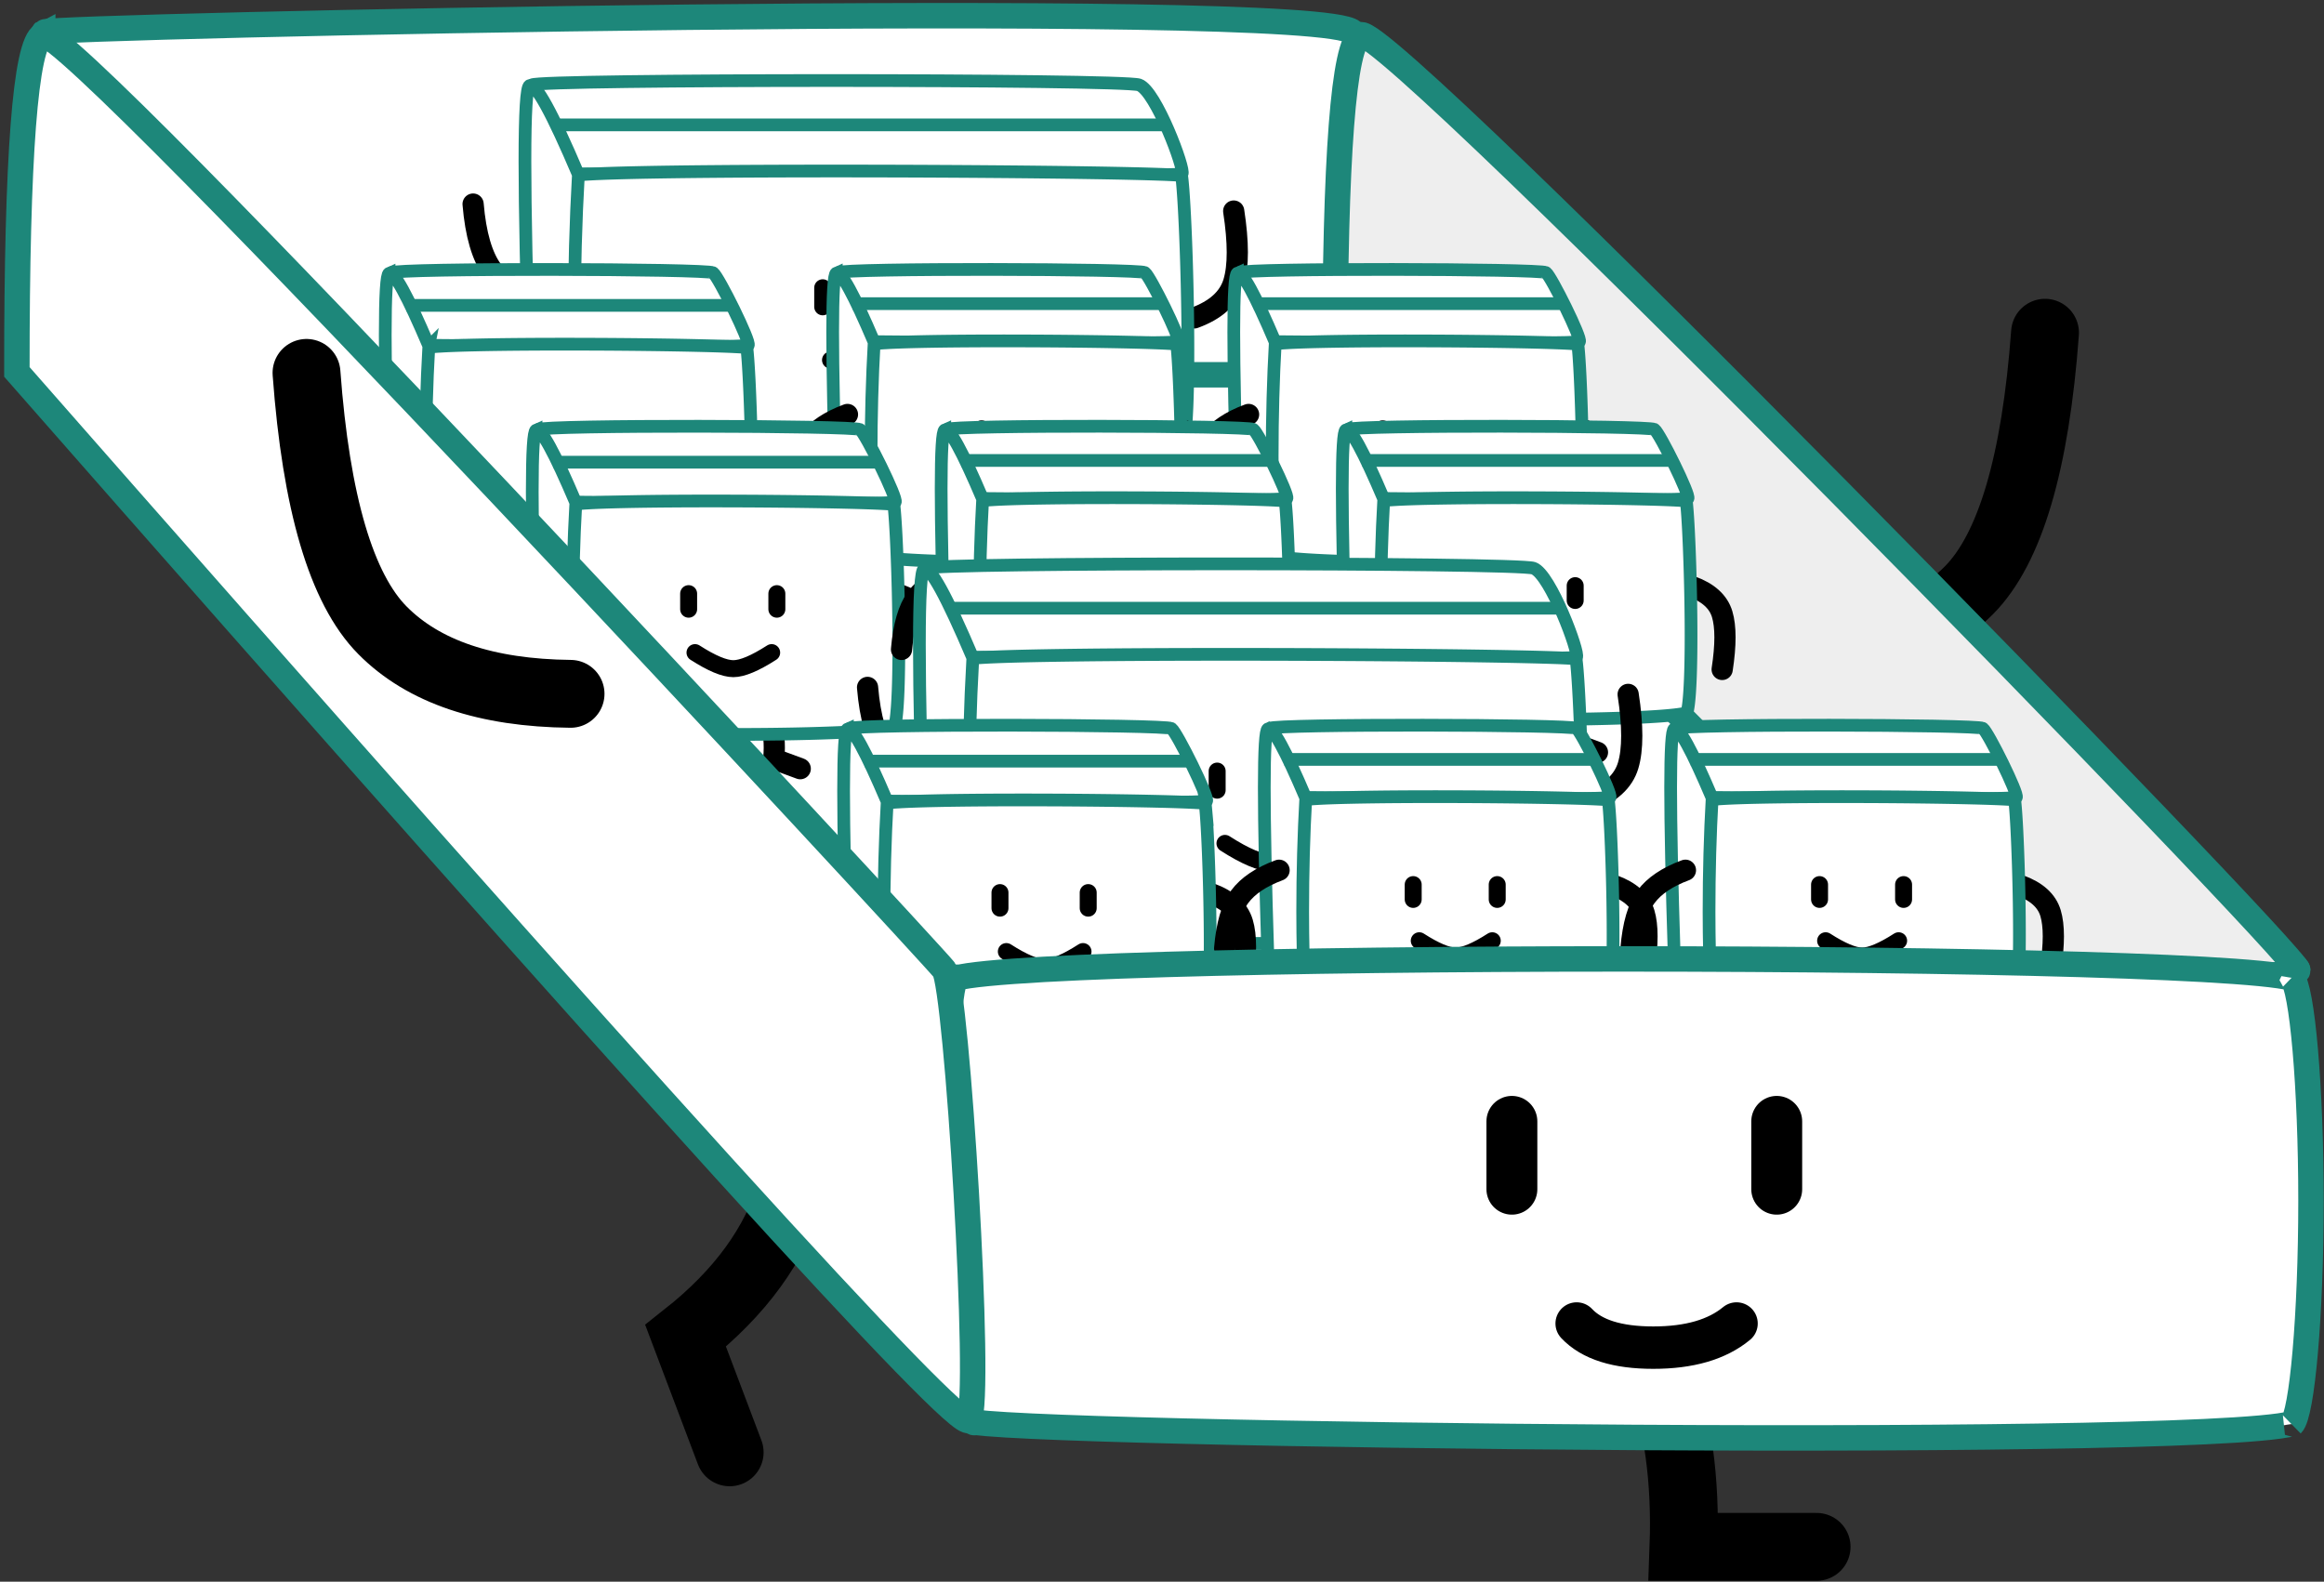
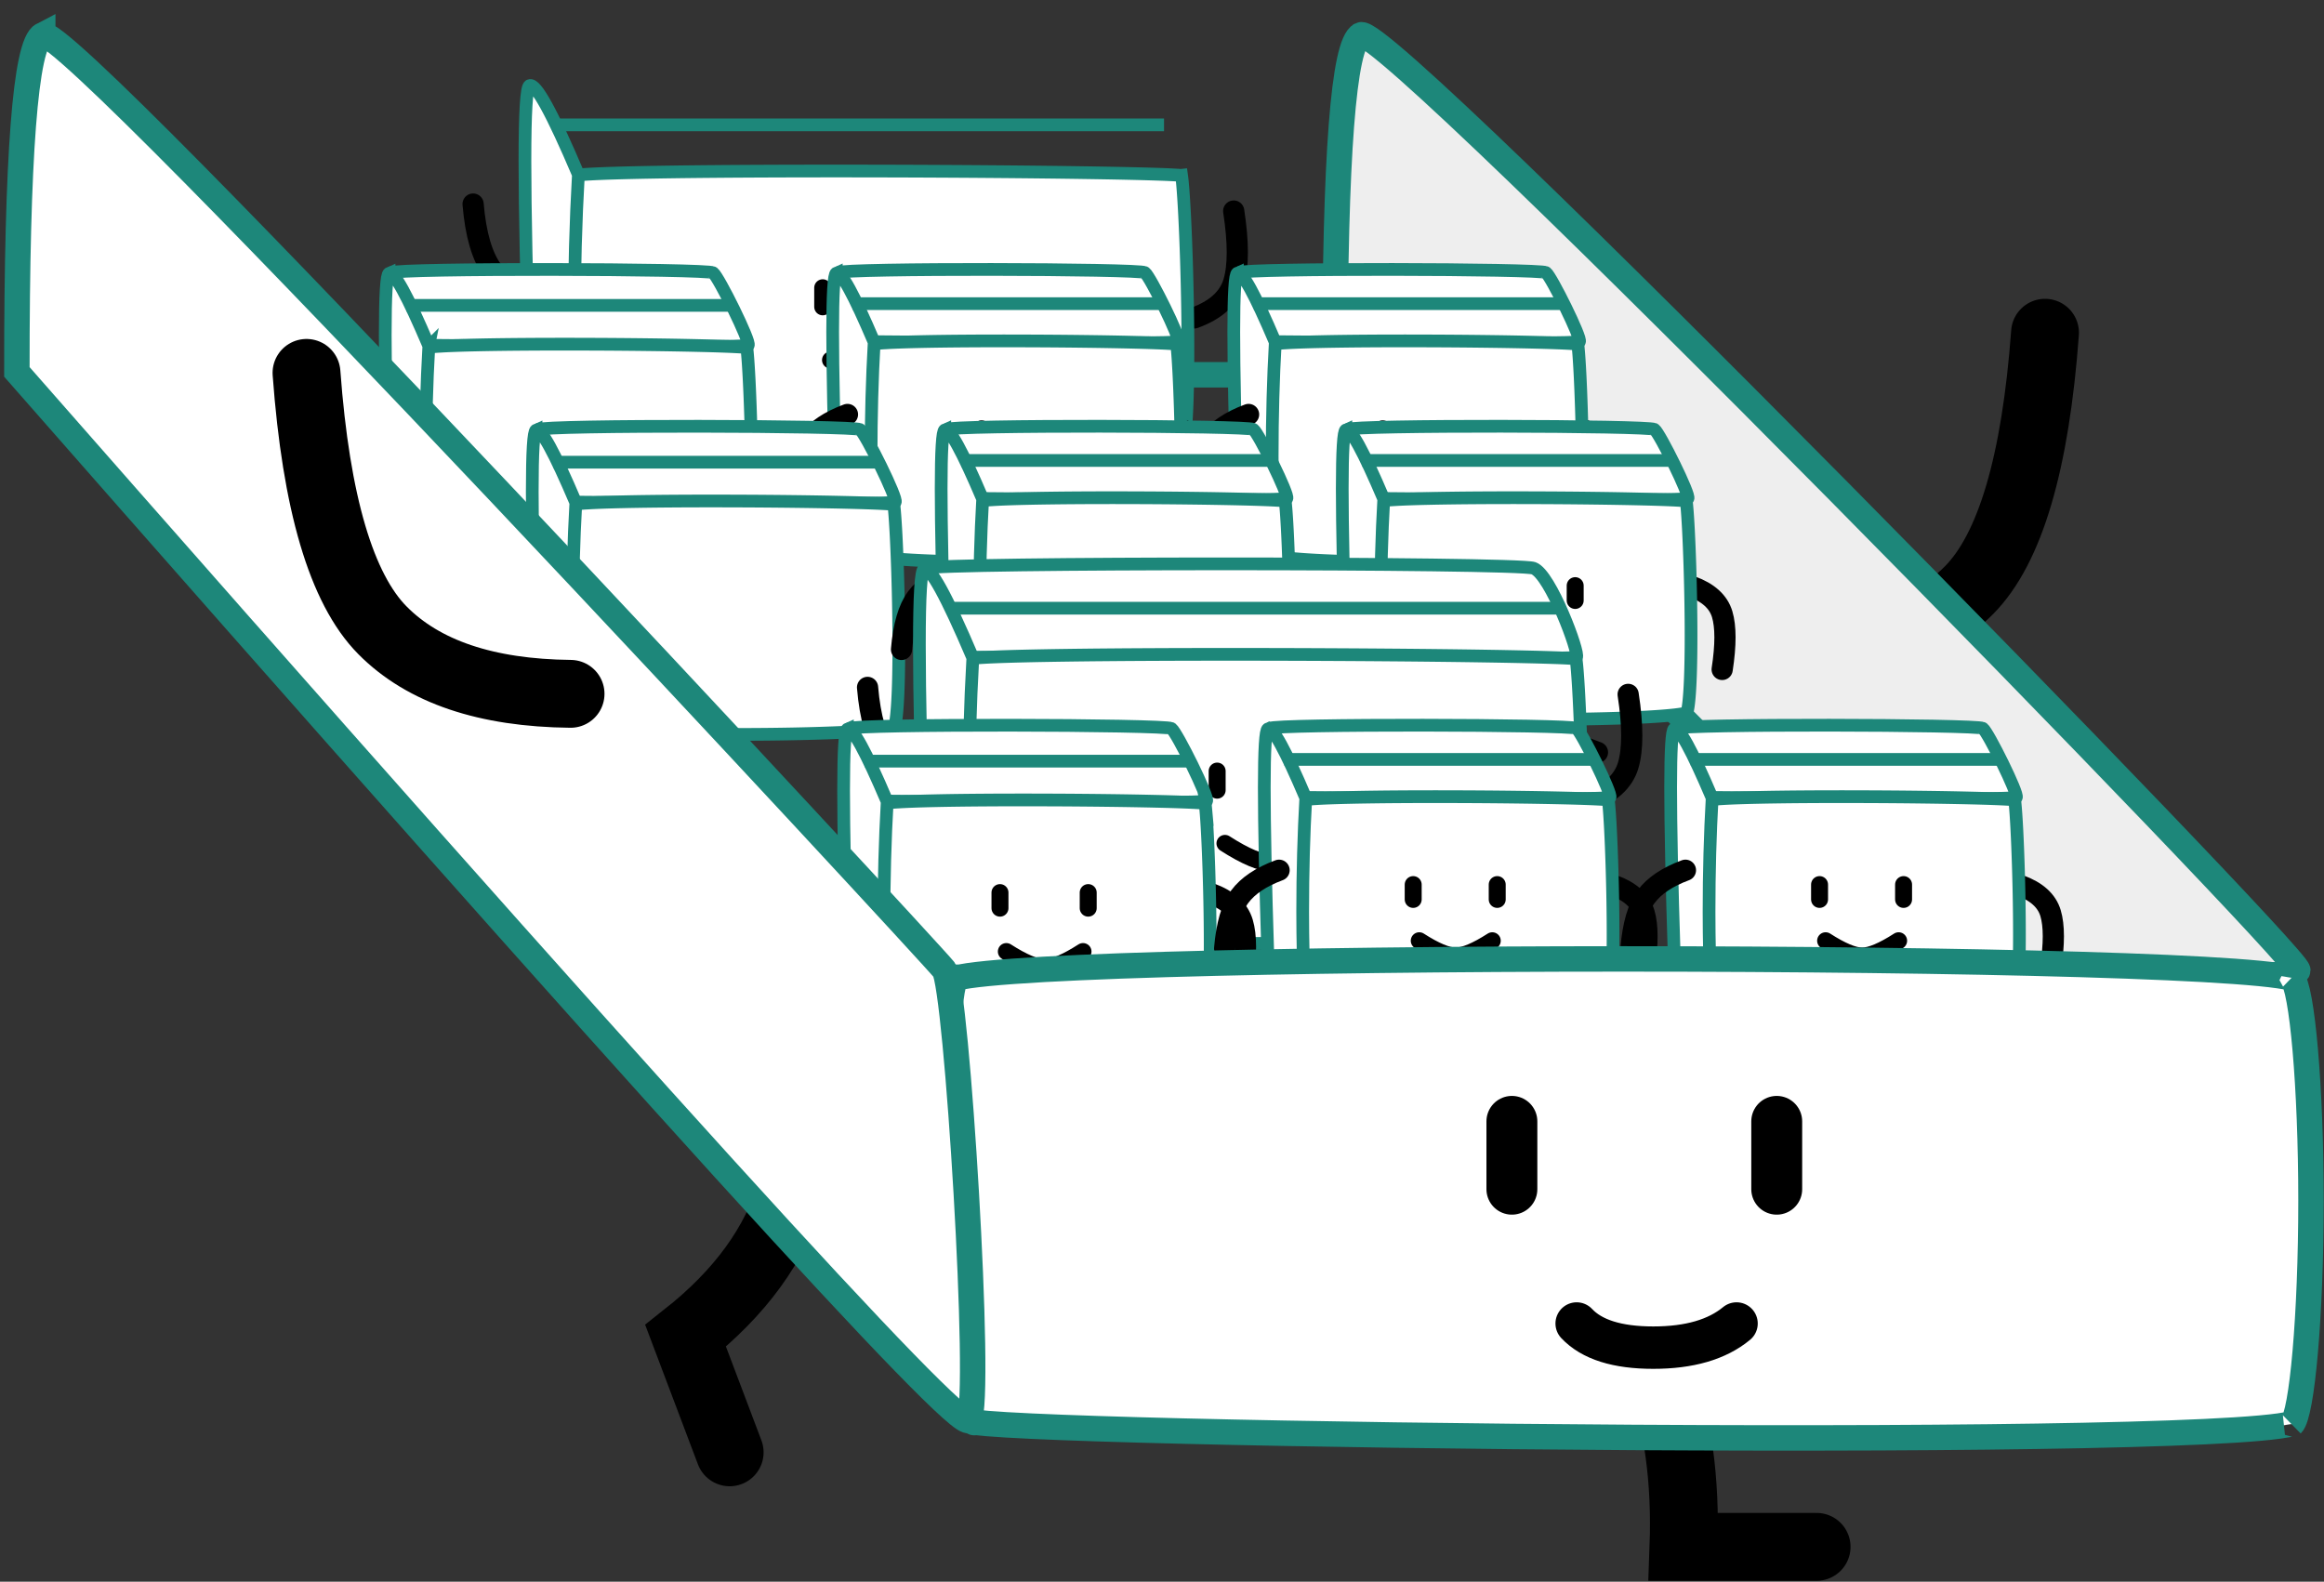
<svg xmlns="http://www.w3.org/2000/svg" viewBox="0 0 548 373">
  <rect x="0" y="0" width="548" height="373" fill="#333333" stroke="none" />
  <g fill="none" fill-rule="evenodd">
-     <path fill="#FFF" stroke="#1D877A" stroke-linecap="square" stroke-width="6" d="M541.73 228.531c.412-.44-59.884-55.499-112.378-110.54C376.964 63.058 327.574 15.494 318.992 7.556c-8.582-7.938-307.102-1.374-308.588 0-.72.666 210.058 220.974 210.717 220.974 1.277 0 319.787.879 320.61 0z" />
    <path stroke="#000" stroke-linecap="round" stroke-width="5" d="M314.791 255.25c5.063 1.837 8.16 4.644 9.295 8.42 1.134 3.776 1.134 9.368 0 16.777M255.951 286.48c-3.574 2.252-5.873 4.372-6.894 6.36-1.022 1.988-1.351 5.306-.987 9.955l-7.646 2.822M270.697 286.48c3.575 2.252 5.873 4.372 6.895 6.36 1.021 1.988 1.35 5.306.987 9.955l7.646 2.822" />
    <path stroke="#000" stroke-linecap="round" stroke-width="16" d="M419.953 154.157c19.885-.206 34.668-5.2 44.351-14.982s15.655-30.018 17.914-60.707M360.658 287.635c15.903 10.838 26.075 22.49 30.516 34.957 4.44 12.468 6.371 26.533 5.793 42.196h31.39M187.326 241.276c3.254 13.597 3.013 26.743-.722 39.44-3.736 12.696-12.047 24.135-24.933 34.317l10.385 27.467" />
    <path stroke="#1D877A" stroke-linecap="square" stroke-width="6" d="M314.313 88.385h-220" />
    <path fill="#EEE" stroke="#1D877A" stroke-linecap="square" stroke-width="6" d="M320.89 8.219c-4.088 2.096-6.12 28.593-6.099 79.49 84.137 83.505 129.8 129.482 136.99 137.93 4.875 0 90.05 6.982 90.05 3.199 0-3.783-214.807-223.764-220.94-220.62z" />
-     <path fill="#FFF" stroke="#1D877A" stroke-linecap="square" stroke-width="3" d="M278.723 40.994c.823-.879-6.16-19.6-10.14-20.974-3.978-1.374-141.65-1.374-143.136 0-.72.666 2.684 5.223 5.507 10.143 3.003 5.235 4.551 10.83 5.21 10.83 1.277 0 141.737.88 142.56 0z" />
+     <path fill="#FFF" stroke="#1D877A" stroke-linecap="square" stroke-width="3" d="M278.723 40.994z" />
    <path stroke="#000" stroke-linecap="round" stroke-width="5" d="M281.613 74.968c5.062-1.838 8.16-4.644 9.295-8.42 1.134-3.776 1.134-9.369 0-16.778M197.994 101.943c-3.575 2.252-5.873 4.371-6.894 6.36-1.022 1.988-1.351 5.306-.987 9.955l-7.646 2.822M212.74 101.943c3.575 2.252 5.873 4.371 6.895 6.36 1.021 1.988 1.35 5.306.987 9.955l7.646 2.822" />
    <path fill="#FFF" stroke="#1D877A" stroke-width="3" d="M278.768 106.457c.355-.38.884-4.599 1.127-10.77.236-5.97.276-13.896.14-22.648-.122-7.87-.382-15.969-.707-22.294-.159-3.077-.327-5.618-.492-7.424a38.57 38.57 0 0 0-.222-1.982c-.24.026-.605-.018-.696-.024a150.856 150.856 0 0 0-4.648-.214c-3.905-.134-9.473-.258-16.376-.366-13.424-.21-31.297-.353-49.313-.394-18.875-.043-36.455.028-49.434.21-7.007.1-12.591.23-16.52.39-2.044.083-3.63.174-4.729.271-.521.046-1.276.176-1-.104.167-.168.1.029.043.295-.107.507-.219 1.23-.33 2.15-.223 1.83-.44 4.385-.64 7.485-.4 6.237-.698 14.297-.819 22.245-.13 8.614-.046 16.52.267 22.476.322 6.113.965 10.25 1.39 10.613.487.417 9.63 1.106 22.908 1.515 13.145.405 30.66.624 48.847.624s35.662-.22 48.731-.624c6.893-.214 12.454-.475 16.412-.778 2.042-.156 3.645-.322 4.774-.494.812-.125 1.407-.287 1.287-.158z" />
    <path stroke="#000" stroke-linecap="round" stroke-width="4" d="M195.834 84.908c4.818 3.098 8.513 4.647 11.085 4.647 2.572 0 6.267-1.55 11.085-4.647M193.994 67.86v4.5M219.504 67.86v4.5" />
    <path fill="#FFF" stroke="#1D877A" stroke-linecap="square" stroke-width="3" d="M124.873 20.192c-1.456.626-1.456 23.735 0 69.327 6.395 11.86 9.918 17.316 10.568 16.367.976-1.424 0-12.136 0-30.174 0-12.025.315-23.541.944-34.549-6.218-14.607-10.056-21.597-11.512-20.971z" />
    <path stroke="#1D877A" stroke-linecap="square" stroke-width="3" d="M131.838 29.45h141.14" />
    <path stroke="#000" stroke-linecap="round" stroke-width="5" d="M128.083 71.86c-5.509-2.049-9.49-4.725-11.944-8.03-2.453-3.305-3.98-8.54-4.582-15.705" />
    <path fill="#FFF" stroke="#1D877A" stroke-linecap="square" stroke-width="3" d="M176.425 81.43c.671-.717-6.983-16.144-8.269-17.105-1.286-.961-74.743-1.12-75.955 0-.587.543 2.188 4.26 4.49 8.272 2.45 4.27 3.712 8.833 4.25 8.833 1.041 0 74.814.716 75.484 0z" />
    <path stroke="#000" stroke-linecap="round" stroke-width="5" d="M177.331 103.22c4.129 1.498 6.656 3.787 7.58 6.866.925 3.08.925 7.64 0 13.683M129.346 128.69c-2.915 1.835-4.79 3.564-5.623 5.185-.833 1.622-1.101 4.328-.805 8.119l-6.235 2.302M141.372 128.69c2.915 1.835 4.79 3.564 5.622 5.185.834 1.622 1.102 4.328.805 8.119l6.236 2.302" />
    <path fill="#FFF" stroke="#1D877A" stroke-width="3" d="M101.014 81.898c-.08.4-.165.956-.25 1.652-.18 1.487-.358 3.565-.52 6.089-.325 5.082-.569 11.65-.667 18.127-.107 7.02-.038 13.462.217 18.312.138 2.623.329 4.748.568 6.289.12.771.251 1.383.386 1.816.079.253.144.39.101.367.468.298 5.303.834 12.146 1.157 6.992.33 16.221.508 25.786.508 9.565 0 18.762-.178 25.692-.508 3.64-.173 6.595-.385 8.72-.629 1.08-.124 1.934-.255 2.539-.388.397-.088.642-.18.53-.065-.073.074-.007-.081.068-.375.115-.446.224-1.073.323-1.861.196-1.561.347-3.71.452-6.366.192-4.863.225-11.322.114-18.455-.1-6.416-.312-13.017-.577-18.172-.129-2.505-.266-4.575-.4-6.043a35.689 35.689 0 0 0-.15-1.397 56.842 56.842 0 0 0-2.398-.163c-2.086-.11-5.05-.21-8.716-.298-7.144-.172-16.627-.288-26.186-.321-10.016-.035-19.356.023-26.28.172-3.73.08-6.714.186-8.826.315a39.776 39.776 0 0 0-2.518.216l-.154.021zm-.165 52.652z" />
    <path stroke="#000" stroke-linecap="round" stroke-width="4" d="M129.215 116.92c3.93 2.526 6.943 3.79 9.04 3.79 2.098 0 5.11-1.264 9.04-3.79M127.715 103.016v3.67M148.519 103.016v3.67" />
    <path fill="#FFF" stroke="#1D877A" stroke-linecap="square" stroke-width="3" d="M91.733 64.465c-1.188.51-1.188 19.357 0 56.539 5.215 9.672 8.088 14.121 8.618 13.347.797-1.16 0-9.898 0-24.608 0-9.806.257-19.198.77-28.175-5.071-11.913-8.2-17.614-9.388-17.103z" />
    <path stroke="#1D877A" stroke-linecap="square" stroke-width="3" d="M97.413 72.016h73.47" />
    <path stroke="#000" stroke-linecap="round" stroke-width="5" d="M94.507 99.458c-4.493 1.67-7.74 3.853-9.74 6.548-2.002 2.696-3.247 6.965-3.737 12.808" />
    <g>
      <path fill="#FFF" stroke="#1D877A" stroke-linecap="square" stroke-width="3" d="M277.846 80.573c.639-.683-6.65-15.374-7.874-16.29-1.225-.915-71.18-1.067-72.333 0-.56.518 2.084 4.057 4.276 7.878 2.333 4.066 3.535 8.412 4.046 8.412.992 0 71.246.682 71.885 0z" />
      <path stroke="#000" stroke-linecap="round" stroke-width="5" d="M278.709 101.324c3.932 1.426 6.338 3.606 7.219 6.539.88 2.932.88 7.276 0 13.03M233.012 125.578c-2.776 1.749-4.561 3.395-5.355 4.94-.793 1.543-1.048 4.12-.766 7.73l-5.938 2.192M244.464 125.578c2.776 1.749 4.561 3.395 5.355 4.94.793 1.543 1.049 4.12.766 7.73l5.938 2.192" />
      <path fill="#FFF" stroke="#1D877A" stroke-width="3" d="M206.092 81.083c-.074.374-.15.885-.227 1.517-.173 1.415-.341 3.393-.495 5.795-.31 4.838-.542 11.092-.636 17.26-.101 6.682-.036 12.816.207 17.433.131 2.496.313 4.517.54 5.982.115.731.238 1.31.365 1.718.08.256.142.377.058.305-.068-.059.2.035.635.127.602.128 1.44.253 2.491.371 2.068.232 4.919.434 8.415.599 6.656.314 15.444.483 24.552.483 9.108 0 17.865-.17 24.463-.483 3.465-.165 6.278-.366 8.3-.598 1.027-.118 1.837-.243 2.41-.37.365-.08.59-.163.47-.041-.082.082-.022-.057.046-.325.109-.422.212-1.015.306-1.763.186-1.485.33-3.529.43-6.057.183-4.629.214-10.78.108-17.57-.094-6.11-.296-12.395-.549-17.303-.123-2.385-.253-4.355-.38-5.753a35.113 35.113 0 0 0-.137-1.27c-.534-.05-1.28-.101-2.223-.15-1.986-.104-4.808-.2-8.298-.284-6.802-.163-15.833-.274-24.935-.305-9.538-.034-18.432.021-25.025.163-3.552.077-6.393.177-8.403.3a37.82 37.82 0 0 0-2.393.205l-.095.014z" />
      <path stroke="#000" stroke-linecap="round" stroke-width="4" d="M232.888 114.37c3.742 2.406 6.611 3.609 8.609 3.609 1.997 0 4.866-1.203 8.608-3.609M231.459 101.13v3.494M251.27 101.13v3.494" />
      <path fill="#FFF" stroke="#1D877A" stroke-linecap="square" stroke-width="3" d="M197.193 64.417c-1.131.487-1.131 18.434 0 53.842 4.966 9.211 7.702 13.448 8.208 12.711.758-1.106 0-9.425 0-23.434 0-9.34.244-18.283.732-26.831-4.829-11.345-7.81-16.774-8.94-16.288z" />
      <path stroke="#1D877A" stroke-linecap="square" stroke-width="3" d="M202.602 71.608h69.966" />
      <path stroke="#000" stroke-linecap="round" stroke-width="5" d="M199.834 97.742c-4.278 1.59-7.37 3.669-9.275 6.235-1.906 2.567-3.092 6.633-3.559 12.197" />
    </g>
    <g>
      <path fill="#FFF" stroke="#1D877A" stroke-linecap="square" stroke-width="3" d="M372.426 80.573c.64-.683-6.65-15.374-7.874-16.29-1.225-.915-71.18-1.067-72.333 0-.56.518 2.084 4.057 4.276 7.878 2.333 4.066 3.535 8.412 4.047 8.412.992 0 71.245.682 71.884 0z" />
      <path stroke="#000" stroke-linecap="round" stroke-width="5" d="M373.289 101.324c3.932 1.426 6.338 3.606 7.219 6.539.88 2.932.88 7.276 0 13.03M327.592 125.578c-2.776 1.749-4.561 3.395-5.354 4.94-.794 1.543-1.05 4.12-.767 7.73l-5.938 2.192M339.044 125.578c2.777 1.749 4.561 3.395 5.355 4.94.793 1.543 1.049 4.12.766 7.73l5.938 2.192" />
      <path fill="#FFF" stroke="#1D877A" stroke-width="3" d="M300.672 81.083c-.074.374-.15.885-.227 1.517-.173 1.415-.341 3.393-.495 5.795-.31 4.838-.542 11.092-.635 17.26-.102 6.682-.037 12.816.206 17.433.132 2.496.313 4.517.54 5.982.115.731.238 1.31.366 1.718.08.256.14.377.057.305-.068-.059.2.035.635.127.602.128 1.44.253 2.491.371 2.068.232 4.919.434 8.415.599 6.656.314 15.445.483 24.553.483 9.107 0 17.864-.17 24.462-.483 3.465-.165 6.278-.366 8.3-.598 1.027-.118 1.838-.243 2.41-.37.365-.08.59-.163.47-.041-.082.082-.022-.057.046-.325.109-.422.212-1.015.306-1.763.186-1.485.33-3.529.43-6.057.183-4.629.214-10.78.109-17.57-.095-6.11-.297-12.395-.55-17.303-.123-2.385-.253-4.355-.38-5.753a35.113 35.113 0 0 0-.137-1.27c-.534-.05-1.28-.101-2.223-.15-1.986-.104-4.808-.2-8.298-.284-6.802-.163-15.833-.274-24.935-.305-9.538-.034-18.432.021-25.025.163-3.552.077-6.393.177-8.403.3a37.82 37.82 0 0 0-2.393.205l-.095.014z" />
      <path stroke="#000" stroke-linecap="round" stroke-width="4" d="M327.468 114.37c3.742 2.406 6.611 3.609 8.609 3.609 1.997 0 4.867-1.203 8.609-3.609M326.039 101.13v3.494M345.85 101.13v3.494" />
      <path fill="#FFF" stroke="#1D877A" stroke-linecap="square" stroke-width="3" d="M291.773 64.417c-1.131.487-1.131 18.434 0 53.842 4.966 9.211 7.702 13.448 8.208 12.711.758-1.106 0-9.425 0-23.434 0-9.34.244-18.283.732-26.831-4.829-11.345-7.809-16.774-8.94-16.288z" />
      <path stroke="#1D877A" stroke-linecap="square" stroke-width="3" d="M297.182 71.608h69.966" />
      <path stroke="#000" stroke-linecap="round" stroke-width="5" d="M294.415 97.742c-4.278 1.59-7.37 3.669-9.276 6.235-1.906 2.567-3.092 6.633-3.559 12.197" />
    </g>
    <g>
      <path fill="#FFF" stroke="#1D877A" stroke-linecap="square" stroke-width="3" d="M211.09 118.411c.67-.716-6.983-16.144-8.269-17.105-1.286-.96-74.744-1.12-75.955 0-.588.543 2.188 4.26 4.49 8.273 2.45 4.269 3.712 8.832 4.25 8.832 1.04 0 74.813.717 75.484 0z" />
-       <path stroke="#000" stroke-linecap="round" stroke-width="5" d="M211.996 140.201c4.129 1.499 6.655 3.787 7.58 6.867.925 3.08.925 7.64 0 13.682M164.01 165.67c-2.915 1.837-4.79 3.565-5.622 5.187-.834 1.621-1.102 4.327-.805 8.118l-6.236 2.302M176.036 165.67c2.915 1.837 4.79 3.565 5.623 5.187.833 1.621 1.101 4.327.805 8.118l6.235 2.302" />
      <path fill="#FFF" stroke="#1D877A" stroke-width="3" d="M135.679 118.88c-.081.4-.165.955-.25 1.65-.181 1.488-.358 3.567-.52 6.09-.326 5.082-.57 11.65-.668 18.128-.106 7.019-.037 13.461.218 18.311.138 2.624.328 4.748.568 6.29.12.77.25 1.382.386 1.815.078.254.143.39.1.368.468.297 5.304.834 12.147 1.156 6.991.33 16.22.508 25.786.508 9.565 0 18.761-.178 25.691-.508 3.64-.173 6.595-.384 8.721-.628 1.08-.124 1.934-.255 2.538-.389.398-.088.643-.179.53-.065-.073.075-.006-.081.069-.374.114-.447.224-1.073.323-1.862.196-1.56.347-3.71.452-6.366.192-4.862.224-11.322.114-18.455-.1-6.416-.312-13.016-.577-18.172-.13-2.505-.266-4.574-.4-6.043a35.689 35.689 0 0 0-.151-1.396 56.842 56.842 0 0 0-2.397-.164c-2.087-.109-5.051-.21-8.717-.298-7.143-.171-16.626-.287-26.185-.32-10.016-.036-19.356.022-26.28.171-3.73.08-6.715.186-8.827.316a39.776 39.776 0 0 0-2.518.215c-.049.006-.103.015-.153.022zm-.165 52.652z" />
-       <path stroke="#000" stroke-linecap="round" stroke-width="4" d="M163.88 153.901c3.93 2.526 6.943 3.79 9.04 3.79 2.097 0 5.11-1.264 9.04-3.79M162.38 139.997v3.67M183.183 139.997v3.67" />
      <path fill="#FFF" stroke="#1D877A" stroke-linecap="square" stroke-width="3" d="M126.397 101.447c-1.187.51-1.187 19.356 0 56.538 5.216 9.673 8.088 14.122 8.62 13.348.795-1.162 0-9.898 0-24.608 0-9.807.256-19.199.768-28.176-5.07-11.912-8.2-17.613-9.388-17.102z" />
      <path stroke="#1D877A" stroke-linecap="square" stroke-width="3" d="M132.077 108.997h73.47" />
      <path stroke="#000" stroke-linecap="round" stroke-width="5" d="M129.171 136.44c-4.492 1.67-7.739 3.853-9.74 6.548-2.001 2.695-3.247 6.964-3.737 12.808" />
    </g>
    <g>
      <path fill="#FFF" stroke="#1D877A" stroke-linecap="square" stroke-width="3" d="M303.426 117.554c.64-.682-6.65-15.374-7.874-16.289-1.225-.915-71.18-1.067-72.333 0-.56.517 2.084 4.056 4.276 7.878 2.333 4.066 3.535 8.411 4.047 8.411.992 0 71.245.683 71.884 0z" />
      <path stroke="#000" stroke-linecap="round" stroke-width="5" d="M304.289 138.305c3.932 1.427 6.338 3.607 7.219 6.54.88 2.932.88 7.275 0 13.029M258.592 162.56c-2.776 1.748-4.561 3.394-5.354 4.939-.794 1.544-1.05 4.12-.767 7.73l-5.938 2.193M270.044 162.56c2.777 1.748 4.561 3.394 5.355 4.939.793 1.544 1.049 4.12.766 7.73l5.938 2.193" />
      <path fill="#FFF" stroke="#1D877A" stroke-width="3" d="M231.672 118.064c-.074.375-.15.885-.227 1.518-.173 1.415-.341 3.392-.495 5.794-.31 4.838-.542 11.093-.635 17.26-.102 6.683-.037 12.816.206 17.433.132 2.496.313 4.517.54 5.982.115.732.238 1.31.366 1.719.08.256.14.376.057.305-.068-.06.2.034.635.127.602.128 1.44.252 2.491.37 2.068.233 4.919.435 8.415.6 6.656.313 15.445.483 24.553.483 9.107 0 17.864-.17 24.462-.484 3.465-.164 6.278-.366 8.3-.598 1.027-.118 1.838-.242 2.41-.369.365-.08.59-.164.47-.042-.082.083-.022-.056.046-.324.109-.422.212-1.016.306-1.764.186-1.484.33-3.528.43-6.056.183-4.63.214-10.78.109-17.571-.095-6.11-.297-12.394-.55-17.303-.123-2.385-.253-4.354-.38-5.752a35.113 35.113 0 0 0-.137-1.27c-.534-.051-1.28-.102-2.223-.15-1.986-.104-4.808-.2-8.298-.284-6.802-.164-15.833-.274-24.935-.306-9.538-.033-18.432.022-25.025.164-3.552.076-6.393.177-8.403.3a37.82 37.82 0 0 0-2.393.205l-.095.013z" />
      <path stroke="#000" stroke-linecap="round" stroke-width="4" d="M258.468 151.352c3.742 2.405 6.611 3.608 8.609 3.608 1.997 0 4.867-1.203 8.609-3.608M257.039 138.11v3.496M276.85 138.11v3.496" />
      <path fill="#FFF" stroke="#1D877A" stroke-linecap="square" stroke-width="3" d="M222.773 101.399c-1.131.486-1.131 18.433 0 53.842 4.966 9.21 7.702 13.448 8.208 12.71.758-1.105 0-9.425 0-23.434 0-9.339.244-18.282.732-26.831-4.829-11.345-7.809-16.774-8.94-16.287z" />
      <path stroke="#1D877A" stroke-linecap="square" stroke-width="3" d="M228.182 108.589h69.966" />
      <path stroke="#000" stroke-linecap="round" stroke-width="5" d="M225.415 134.723c-4.278 1.59-7.37 3.67-9.276 6.236-1.906 2.566-3.092 6.632-3.559 12.197" />
    </g>
    <g>
      <path fill="#FFF" stroke="#1D877A" stroke-linecap="square" stroke-width="3" d="M398.006 117.554c.64-.682-6.65-15.374-7.874-16.289-1.225-.915-71.18-1.067-72.333 0-.56.517 2.084 4.056 4.276 7.878 2.333 4.066 3.535 8.411 4.047 8.411.992 0 71.246.683 71.884 0z" />
      <path stroke="#000" stroke-linecap="round" stroke-width="5" d="M398.87 138.305c3.93 1.427 6.337 3.607 7.218 6.54.88 2.932.88 7.275 0 13.029M353.172 162.56c-2.776 1.748-4.56 3.394-5.354 4.939-.794 1.544-1.05 4.12-.767 7.73l-5.938 2.193M364.624 162.56c2.777 1.748 4.561 3.394 5.355 4.939.793 1.544 1.049 4.12.766 7.73l5.938 2.193" />
      <path fill="#FFF" stroke="#1D877A" stroke-width="3" d="M326.252 118.064c-.074.375-.15.885-.227 1.518-.172 1.415-.34 3.392-.495 5.794-.31 4.838-.542 11.093-.635 17.26-.102 6.683-.036 12.816.206 17.433.132 2.496.313 4.517.54 5.982.115.732.239 1.31.366 1.719.08.256.14.376.057.305-.068-.06.2.034.635.127.602.128 1.44.252 2.491.37 2.068.233 4.919.435 8.415.6 6.657.313 15.445.483 24.553.483s17.864-.17 24.462-.484c3.465-.164 6.278-.366 8.3-.598 1.027-.118 1.838-.242 2.41-.369.365-.08.59-.164.47-.042-.081.083-.022-.056.046-.324.109-.422.212-1.016.306-1.764.186-1.484.33-3.528.43-6.056.183-4.63.214-10.78.109-17.571-.095-6.11-.297-12.394-.55-17.303-.122-2.385-.253-4.354-.38-5.752a35.113 35.113 0 0 0-.137-1.27c-.533-.051-1.28-.102-2.222-.15-1.987-.104-4.81-.2-8.299-.284-6.802-.164-15.832-.274-24.935-.306-9.538-.033-18.432.022-25.025.164-3.552.076-6.393.177-8.403.3a37.82 37.82 0 0 0-2.393.205l-.095.013z" />
      <path stroke="#000" stroke-linecap="round" stroke-width="4" d="M353.048 151.352c3.742 2.405 6.611 3.608 8.609 3.608 1.997 0 4.867-1.203 8.609-3.608M351.619 138.11v3.496M371.43 138.11v3.496" />
      <path fill="#FFF" stroke="#1D877A" stroke-linecap="square" stroke-width="3" d="M317.353 101.399c-1.131.486-1.131 18.433 0 53.842 4.966 9.21 7.702 13.448 8.208 12.71.758-1.105 0-9.425 0-23.434 0-9.339.244-18.282.732-26.831-4.829-11.345-7.809-16.774-8.94-16.287z" />
      <path stroke="#1D877A" stroke-linecap="square" stroke-width="3" d="M322.762 108.589h69.966" />
      <path stroke="#000" stroke-linecap="round" stroke-width="5" d="M319.995 134.723c-4.278 1.59-7.37 3.67-9.276 6.236-1.906 2.566-3.092 6.632-3.559 12.197" />
    </g>
    <g>
      <path fill="#FFF" stroke="#1D877A" stroke-linecap="square" stroke-width="3" d="M371.735 154.975c.822-.878-6.161-19.6-10.14-20.974-3.978-1.374-141.65-1.374-143.136 0-.72.666 2.683 5.223 5.506 10.144 3.003 5.235 4.552 10.83 5.21 10.83 1.277 0 141.737.88 142.56 0z" />
      <path stroke="#000" stroke-linecap="round" stroke-width="5" d="M374.624 188.95c5.063-1.838 8.161-4.645 9.295-8.42 1.134-3.777 1.134-9.37 0-16.778M291.006 215.925c-3.575 2.251-5.873 4.37-6.895 6.36-1.022 1.987-1.35 5.306-.987 9.954l-7.646 2.822M305.752 215.925c3.574 2.251 5.873 4.37 6.894 6.36 1.022 1.987 1.35 5.306.987 9.954l7.646 2.822" />
      <path fill="#FFF" stroke="#1D877A" stroke-width="3" d="M371.779 220.438c.356-.38.884-4.598 1.128-10.77.236-5.969.276-13.895.14-22.648-.122-7.87-.382-15.968-.708-22.294-.158-3.076-.326-5.618-.492-7.424a38.57 38.57 0 0 0-.222-1.982c-.24.026-.604-.018-.696-.024a150.856 150.856 0 0 0-4.648-.213c-3.904-.134-9.473-.258-16.375-.367-13.424-.21-31.297-.353-49.314-.394-18.875-.043-36.455.028-49.434.211-7.006.099-12.59.23-16.52.389-2.044.083-3.63.174-4.728.271-.522.047-1.277.176-1-.103.167-.168.1.028.043.295-.107.506-.22 1.23-.33 2.149-.224 1.83-.441 4.385-.64 7.486-.4 6.237-.699 14.297-.82 22.244-.13 8.614-.046 16.52.267 22.477.322 6.112.966 10.249 1.39 10.613.488.416 9.631 1.105 22.909 1.514 13.144.405 30.66.624 48.846.624 18.187 0 35.662-.219 48.732-.624 6.893-.214 12.453-.475 16.412-.777 2.042-.156 3.644-.322 4.773-.495.813-.124 1.407-.286 1.287-.158z" />
      <path stroke="#000" stroke-linecap="round" stroke-width="4" d="M288.845 198.89c4.819 3.097 8.514 4.646 11.085 4.646 2.572 0 6.267-1.549 11.085-4.646M287.006 181.84v4.5M312.515 181.84v4.5" />
      <path fill="#FFF" stroke="#1D877A" stroke-linecap="square" stroke-width="3" d="M217.884 134.173c-1.456.627-1.456 23.736 0 69.328 6.395 11.86 9.918 17.316 10.569 16.367.976-1.424 0-12.137 0-30.175 0-12.025.314-23.54.943-34.548-6.218-14.608-10.055-21.598-11.512-20.972z" />
      <path stroke="#1D877A" stroke-linecap="square" stroke-width="3" d="M224.85 143.432h141.14" />
      <path stroke="#000" stroke-linecap="round" stroke-width="5" d="M221.094 185.84c-5.508-2.047-9.49-4.724-11.943-8.029-2.454-3.304-3.981-8.54-4.582-15.705" />
    </g>
    <g>
      <path fill="#FFF" stroke="#1D877A" stroke-linecap="square" stroke-width="3" d="M284.505 188.911c.671-.716-6.983-16.144-8.268-17.105-1.286-.96-74.744-1.12-75.956 0-.587.543 2.189 4.26 4.49 8.273 2.45 4.269 3.713 8.832 4.25 8.832 1.041 0 74.814.717 75.484 0z" />
      <path stroke="#000" stroke-linecap="round" stroke-width="5" d="M285.411 210.701c4.129 1.499 6.656 3.787 7.58 6.867.926 3.08.926 7.64 0 13.682M237.426 236.17c-2.915 1.837-4.79 3.565-5.623 5.187-.833 1.621-1.101 4.327-.805 8.118l-6.235 2.302M249.452 236.17c2.915 1.837 4.79 3.565 5.622 5.187.834 1.621 1.102 4.327.805 8.118l6.236 2.302" />
      <path fill="#FFF" stroke="#1D877A" stroke-width="3" d="M209.094 189.38c-.08.4-.165.955-.25 1.65-.18 1.488-.358 3.567-.52 6.09-.325 5.082-.569 11.65-.667 18.128-.107 7.019-.038 13.461.217 18.311.138 2.624.329 4.748.569 6.29.12.77.25 1.382.385 1.815.079.254.144.39.101.368.468.297 5.303.834 12.147 1.156 6.99.33 16.22.508 25.785.508 9.565 0 18.762-.178 25.692-.508 3.64-.173 6.595-.384 8.72-.628 1.08-.124 1.934-.255 2.539-.389.397-.088.642-.179.53-.065-.073.075-.007-.081.068-.374.115-.447.224-1.073.323-1.862.196-1.56.347-3.71.452-6.366.192-4.862.225-11.322.114-18.455-.1-6.416-.312-13.016-.577-18.172-.129-2.505-.266-4.574-.4-6.043a35.689 35.689 0 0 0-.15-1.396 56.842 56.842 0 0 0-2.398-.164c-2.086-.109-5.05-.21-8.716-.298-7.144-.171-16.627-.287-26.185-.32-10.017-.036-19.356.022-26.281.171-3.73.08-6.714.186-8.826.316a39.776 39.776 0 0 0-2.518.215c-.05.006-.104.015-.154.022zm-.165 52.652z" />
      <path stroke="#000" stroke-linecap="round" stroke-width="4" d="M237.295 224.401c3.93 2.526 6.943 3.79 9.04 3.79 2.098 0 5.111-1.264 9.04-3.79M235.795 210.497v3.67M256.599 210.497v3.67" />
      <path fill="#FFF" stroke="#1D877A" stroke-linecap="square" stroke-width="3" d="M199.813 171.947c-1.188.51-1.188 19.356 0 56.538 5.215 9.673 8.088 14.122 8.619 13.348.796-1.162 0-9.898 0-24.608 0-9.807.256-19.199.769-28.176-5.071-11.912-8.2-17.613-9.388-17.102z" />
      <path stroke="#1D877A" stroke-linecap="square" stroke-width="3" d="M205.493 179.497h73.47" />
      <path stroke="#000" stroke-linecap="round" stroke-width="5" d="M202.587 206.94c-4.493 1.67-7.74 3.853-9.74 6.548-2.002 2.695-3.247 6.964-3.737 12.808" />
    </g>
    <g>
      <path fill="#FFF" stroke="#1D877A" stroke-linecap="square" stroke-width="3" d="M379.62 188.054c.638-.682-6.65-15.374-7.875-16.289-1.225-.915-71.179-1.067-72.333 0-.559.517 2.084 4.056 4.277 7.878 2.332 4.066 3.535 8.411 4.046 8.411.992 0 71.246.683 71.885 0z" />
      <path stroke="#000" stroke-linecap="round" stroke-width="5" d="M380.482 208.805c3.932 1.427 6.338 3.607 7.22 6.54.88 2.932.88 7.275 0 13.029M334.785 233.06c-2.776 1.748-4.56 3.394-5.354 4.939-.794 1.544-1.049 4.12-.766 7.73l-5.939 2.193M346.238 233.06c2.776 1.748 4.56 3.394 5.354 4.939.794 1.544 1.05 4.12.767 7.73l5.938 2.193" />
      <path fill="#FFF" stroke="#1D877A" stroke-width="3" d="M307.865 188.564c-.073.375-.15.885-.227 1.518-.172 1.415-.34 3.392-.495 5.794-.31 4.838-.542 11.093-.635 17.26-.102 6.683-.036 12.816.207 17.433.13 2.496.312 4.517.54 5.982.114.732.238 1.31.365 1.719.08.256.141.376.058.305-.069-.06.2.034.635.127.602.128 1.439.252 2.49.37 2.068.233 4.92.435 8.415.6 6.657.313 15.445.483 24.553.483s17.864-.17 24.463-.484c3.464-.164 6.277-.366 8.3-.598 1.026-.118 1.837-.242 2.41-.369.365-.08.59-.164.47-.042-.082.083-.023-.056.046-.324.108-.422.211-1.016.305-1.764.187-1.484.33-3.528.43-6.056.183-4.63.214-10.78.109-17.571-.095-6.11-.297-12.394-.55-17.303-.122-2.385-.252-4.354-.38-5.752a35.113 35.113 0 0 0-.136-1.27c-.534-.051-1.28-.102-2.223-.15-1.986-.104-4.809-.2-8.299-.284-6.802-.164-15.832-.274-24.935-.306-9.538-.033-18.431.022-25.025.164-3.551.076-6.392.177-8.403.3a37.82 37.82 0 0 0-2.393.205l-.095.013z" />
      <path stroke="#000" stroke-linecap="round" stroke-width="4" d="M334.661 221.852c3.742 2.405 6.612 3.608 8.609 3.608 1.997 0 4.867-1.203 8.609-3.608M333.232 208.61v3.496M353.044 208.61v3.496" />
      <path fill="#FFF" stroke="#1D877A" stroke-linecap="square" stroke-width="3" d="M298.966 171.899c-1.13.486-1.13 18.433 0 53.842 4.967 9.21 7.703 13.448 8.208 12.71.758-1.105 0-9.425 0-23.434 0-9.339.244-18.282.733-26.831-4.83-11.345-7.81-16.774-8.94-16.287z" />
      <path stroke="#1D877A" stroke-linecap="square" stroke-width="3" d="M304.375 179.089h69.966" />
      <path stroke="#000" stroke-linecap="round" stroke-width="5" d="M301.608 205.223c-4.278 1.59-7.37 3.67-9.276 6.236-1.905 2.566-3.092 6.632-3.558 12.197" />
    </g>
    <g>
      <path fill="#FFF" stroke="#1D877A" stroke-linecap="square" stroke-width="3" d="M475.44 188.054c.639-.682-6.65-15.374-7.875-16.289-1.224-.915-71.178-1.067-72.332 0-.56.517 2.084 4.056 4.276 7.878 2.332 4.066 3.535 8.411 4.046 8.411.992 0 71.246.683 71.885 0z" />
      <path stroke="#000" stroke-linecap="round" stroke-width="5" d="M476.303 208.805c3.931 1.427 6.338 3.607 7.218 6.54.881 2.932.881 7.275 0 13.029M430.606 233.06c-2.776 1.748-4.561 3.394-5.355 4.939-.793 1.544-1.049 4.12-.766 7.73l-5.938 2.193M442.058 233.06c2.776 1.748 4.561 3.394 5.355 4.939.793 1.544 1.048 4.12.766 7.73l5.938 2.193" />
      <path fill="#FFF" stroke="#1D877A" stroke-width="3" d="M403.686 188.564c-.074.375-.15.885-.228 1.518-.172 1.415-.34 3.392-.494 5.794-.31 4.838-.542 11.093-.636 17.26-.101 6.683-.036 12.816.207 17.433.131 2.496.312 4.517.54 5.982.114.732.238 1.31.365 1.719.08.256.141.376.058.305-.069-.06.2.034.635.127.602.128 1.44.252 2.49.37 2.068.233 4.92.435 8.416.6 6.656.313 15.444.483 24.552.483 9.108 0 17.865-.17 24.463-.484 3.465-.164 6.277-.366 8.3-.598 1.026-.118 1.837-.242 2.41-.369.365-.08.59-.164.47-.042-.082.083-.023-.056.046-.324.108-.422.212-1.016.306-1.764.186-1.484.33-3.528.43-6.056.182-4.63.214-10.78.108-17.571-.095-6.11-.297-12.394-.55-17.303-.122-2.385-.252-4.354-.38-5.752a35.113 35.113 0 0 0-.136-1.27c-.534-.051-1.28-.102-2.223-.15-1.986-.104-4.809-.2-8.298-.284-6.803-.164-15.833-.274-24.935-.306-9.539-.033-18.432.022-25.026.164-3.55.076-6.392.177-8.402.3a37.82 37.82 0 0 0-2.393.205l-.095.013z" />
      <path stroke="#000" stroke-linecap="round" stroke-width="4" d="M430.481 221.852c3.742 2.405 6.612 3.608 8.61 3.608 1.997 0 4.866-1.203 8.608-3.608M429.052 208.61v3.496M448.864 208.61v3.496" />
      <path fill="#FFF" stroke="#1D877A" stroke-linecap="square" stroke-width="3" d="M394.787 171.899c-1.131.486-1.131 18.433 0 53.842 4.966 9.21 7.702 13.448 8.207 12.71.758-1.105 0-9.425 0-23.434 0-9.339.245-18.282.733-26.831-4.83-11.345-7.81-16.774-8.94-16.287z" />
      <path stroke="#1D877A" stroke-linecap="square" stroke-width="3" d="M400.196 179.089h69.966" />
      <path stroke="#000" stroke-linecap="round" stroke-width="5" d="M397.428 205.223c-4.278 1.59-7.37 3.67-9.275 6.236-1.906 2.566-3.092 6.632-3.559 12.197" />
    </g>
    <path fill="#FFF" stroke="#1D877A" stroke-width="6" d="M225.45 230.457c-.816.832-1.822 7.647-2.185 17.604-.36 9.926-.19 22.876.448 36.335.629 13.252 1.667 26.05 2.912 35.677.643 4.978 1.329 9.01 2.023 11.87.341 1.404.677 2.494.987 3.225.145.343.212.44-.171.237-.15-.08 1.38.135 3.351.299 2.484.206 5.99.414 10.44.621 8.687.405 20.866.8 35.697 1.161 29.707.724 68.233 1.273 106.038 1.499 41.064.245 78.458.1 106.168-.465 15.134-.309 27.224-.738 35.828-1.287 4.471-.286 7.976-.602 10.451-.946 1.862-.258 3.198-.6 2.97-.377 2.42-2.366 4.525-25.806 4.525-52.75 0-26.916-2.107-50.335-4.507-52.642.22.212-1.152-.142-3.053-.417-2.513-.363-6.069-.71-10.598-1.036-8.766-.632-21.072-1.178-36.325-1.624-28.905-.845-67.537-1.303-107.694-1.303s-78.762.458-107.618 1.303c-15.226.446-27.5.992-36.23 1.624-4.508.326-8.043.673-10.533 1.036-1.831.267-3.183.62-2.924.356zm0 0z" />
    <path stroke="#000" stroke-linecap="round" stroke-width="10" d="M371.777 312.118c3.554 3.795 9.576 5.692 18.067 5.692 8.49 0 15.035-1.897 19.633-5.692" />
    <path stroke="#000" stroke-linecap="round" stroke-width="12" d="M356.504 264.447v16M418.953 264.447v16" />
    <path fill="#FFF" stroke="#1D877A" stroke-linecap="square" stroke-width="6" d="M10.08 8.219c-4.088 2.096-6.122 28.593-6.1 79.49C151.505 255.79 226.33 338.19 228.455 334.906c3.188-4.926-2.855-102.346-5.832-106.217C219.646 224.82 16.213 5.074 10.08 8.22z" />
    <path stroke="#000" stroke-linecap="round" stroke-width="16" d="M134.539 163.626c-19.885-.206-34.669-5.2-44.352-14.982s-15.654-30.018-17.914-60.707" />
  </g>
</svg>